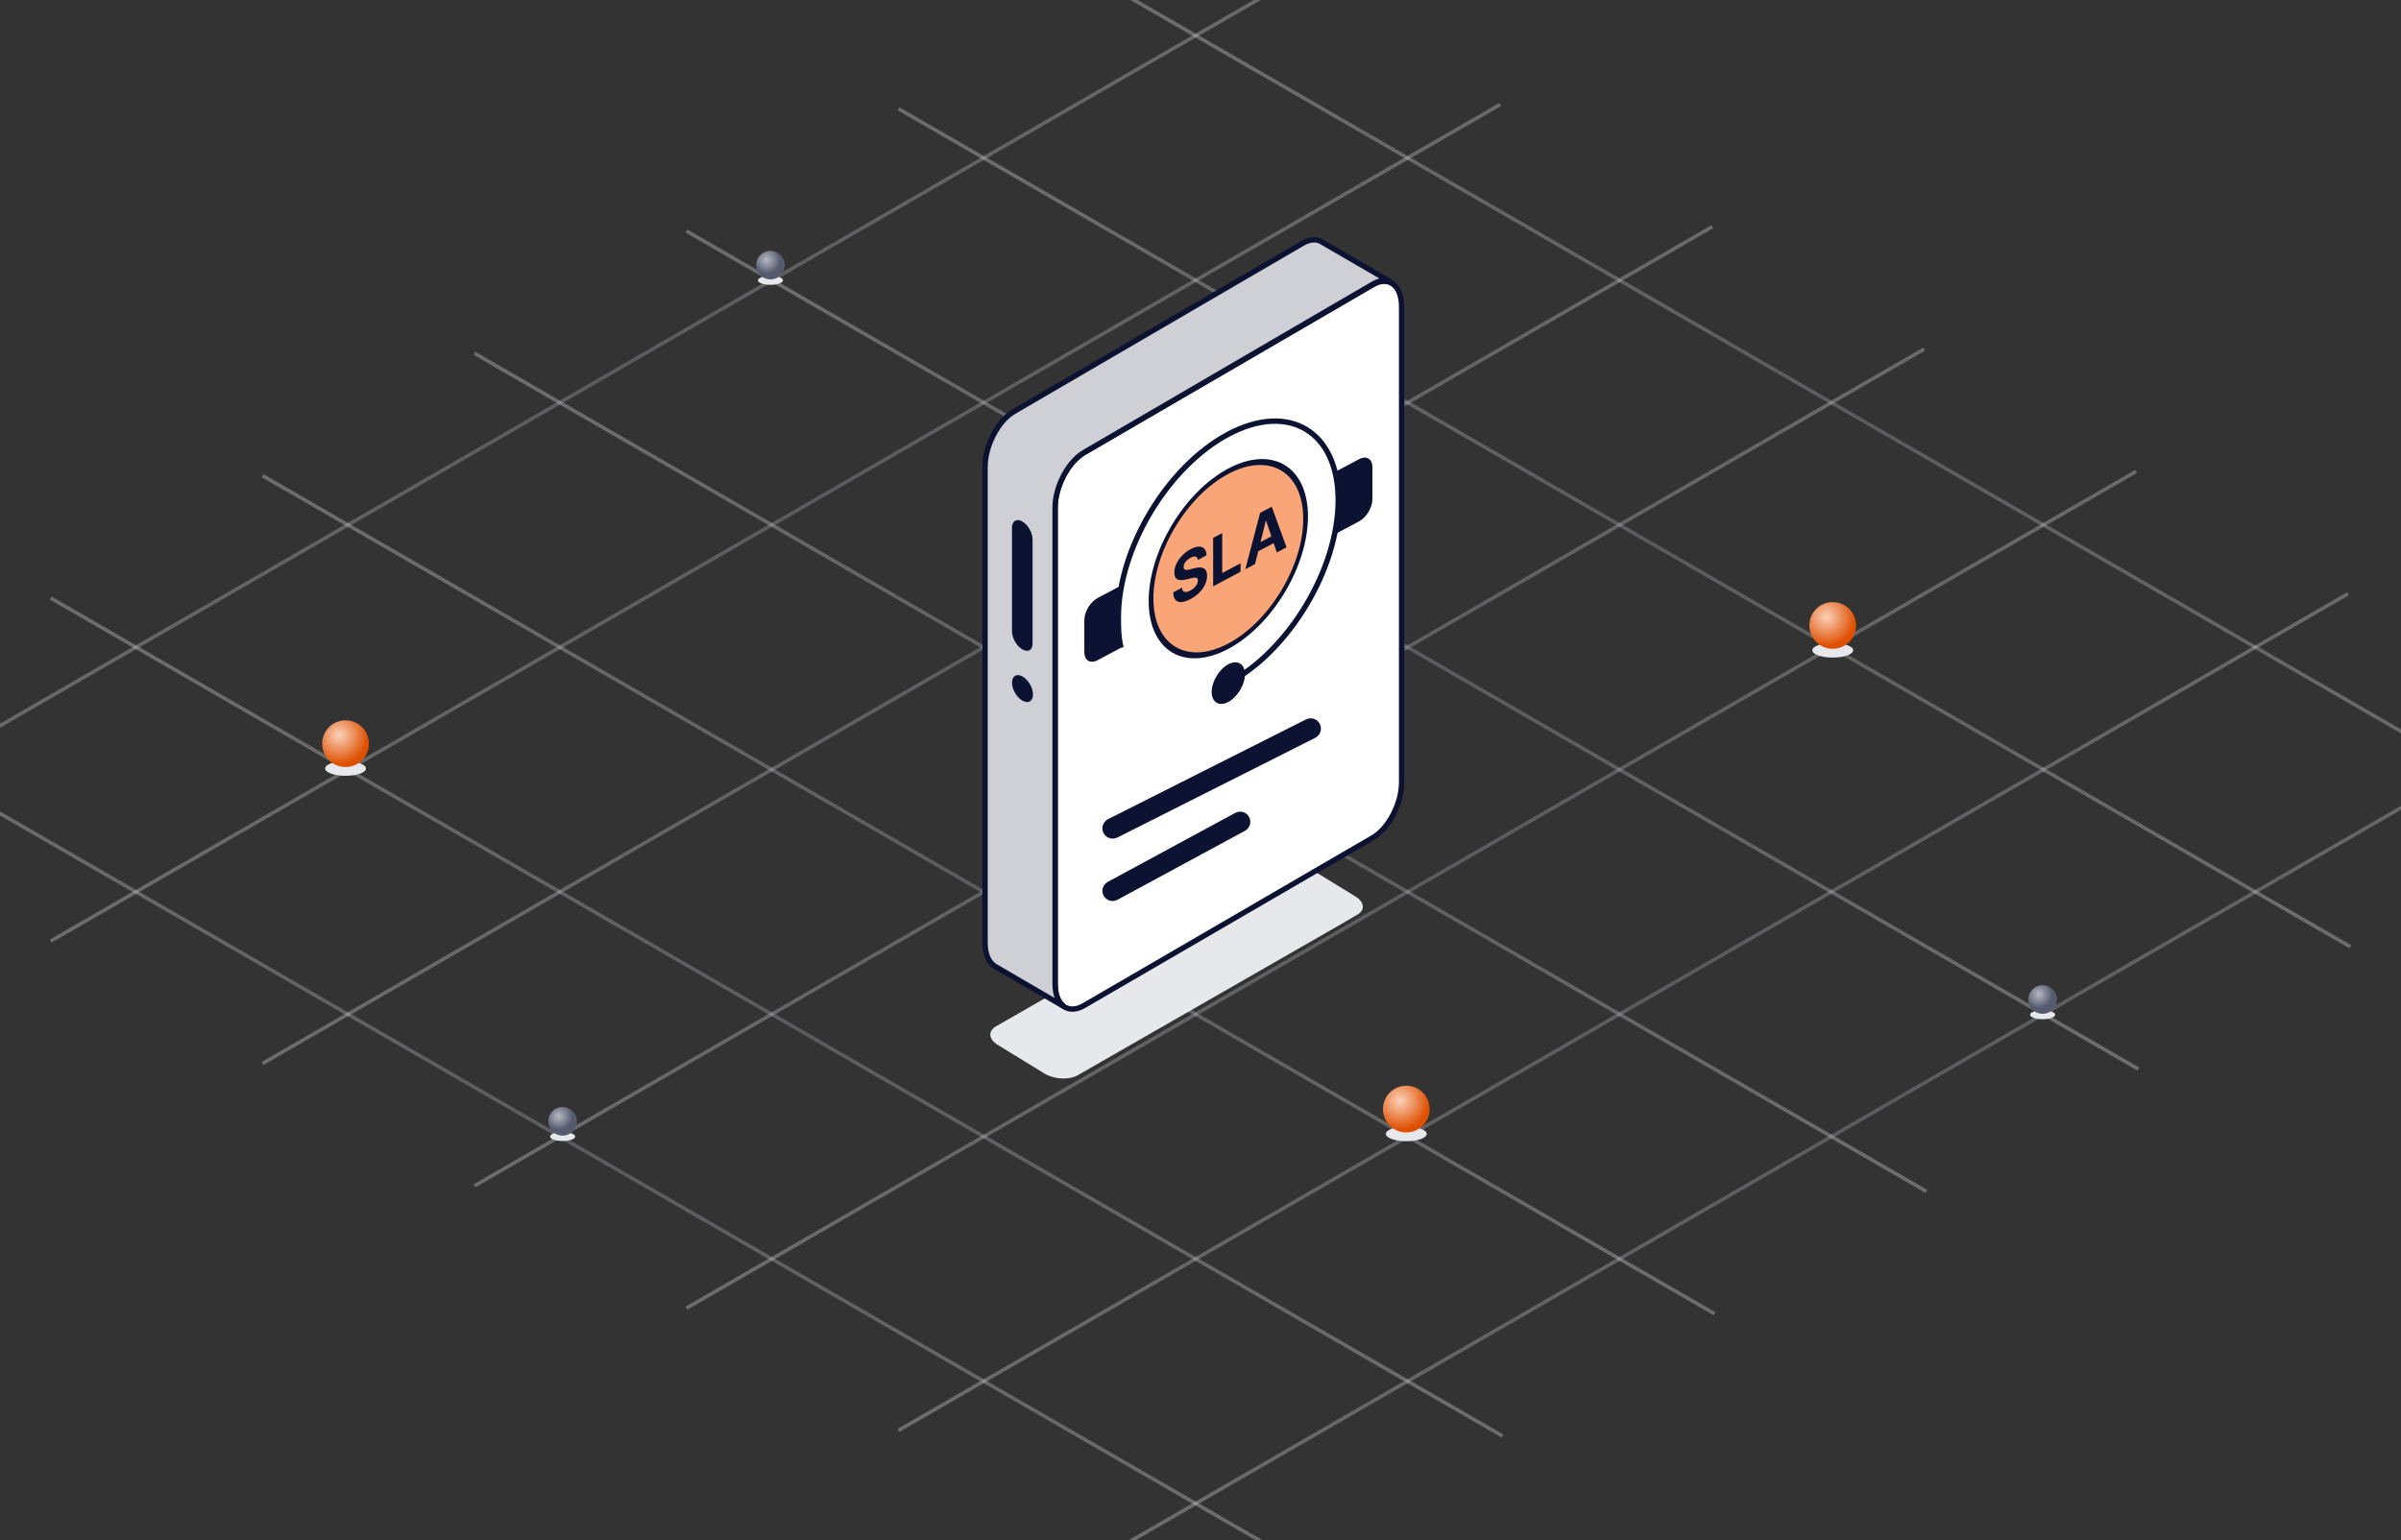
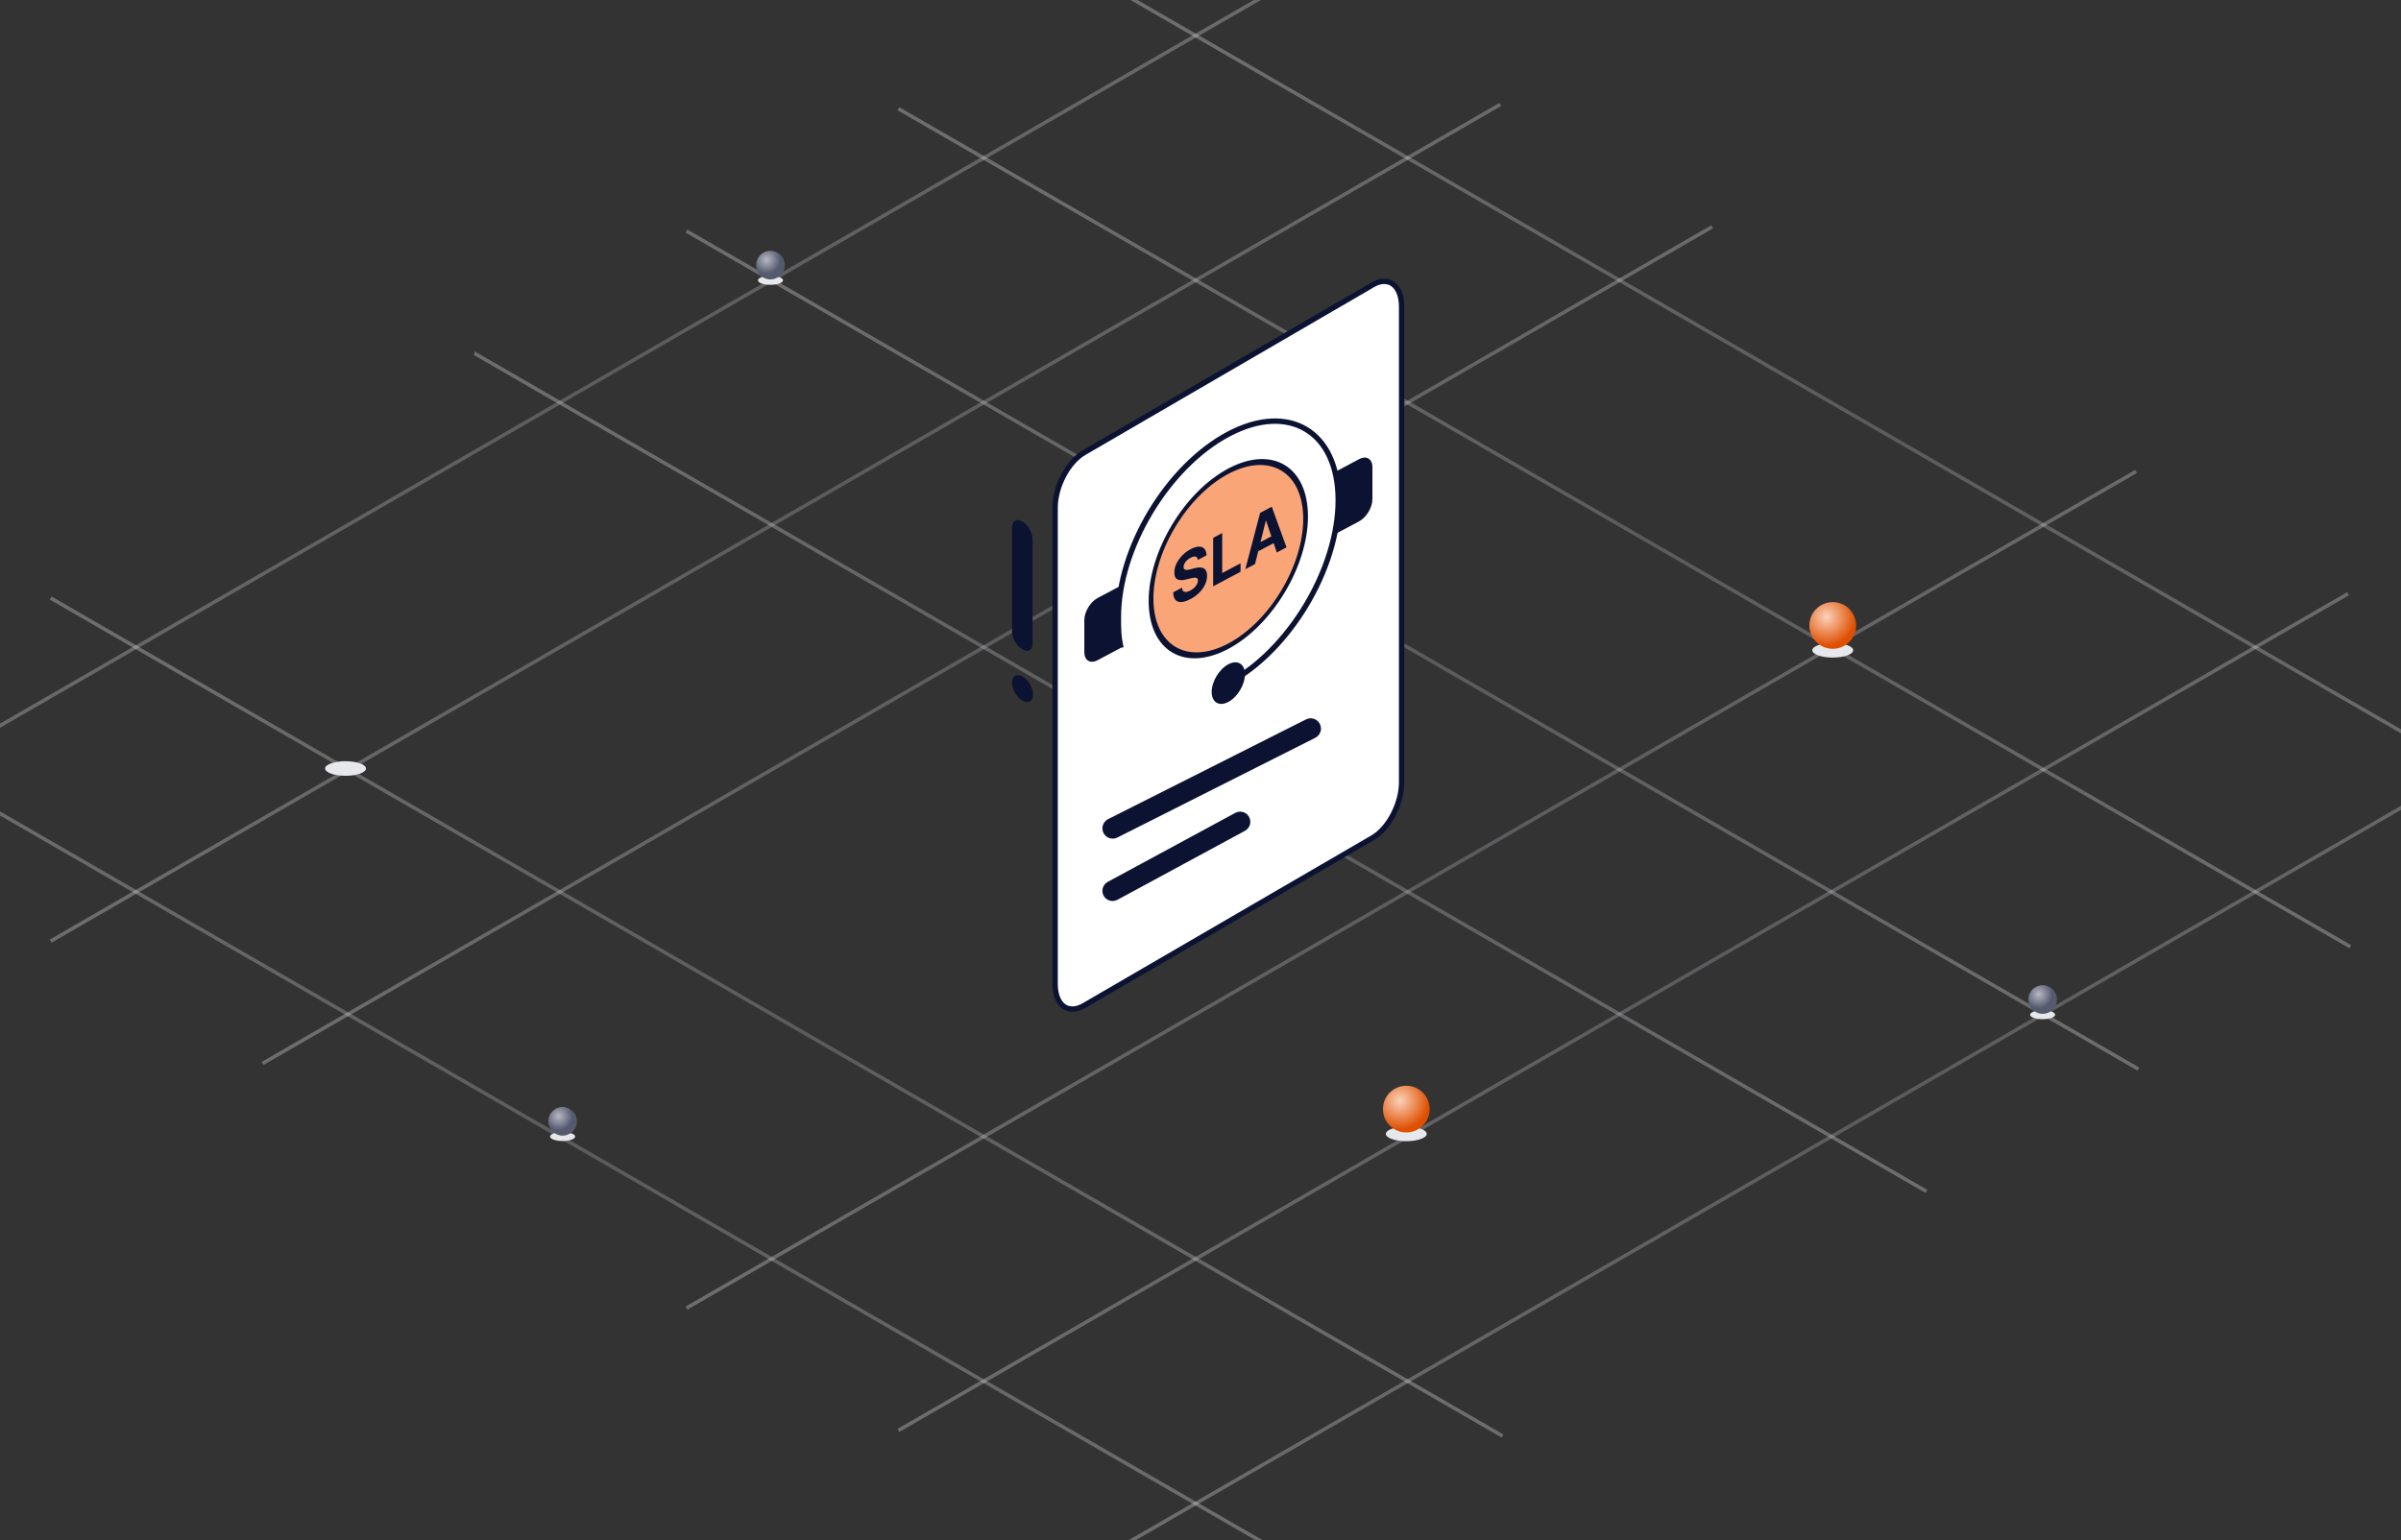
<svg xmlns="http://www.w3.org/2000/svg" width="670" height="430" viewBox="0 0 670 430" fill="none">
  <rect x="0" y="0" width="670" height="430" fill="#333333" stroke="none" />
  <g clip-path="url(#clip0_2868_88098)">
    <path d="M-45 201.086L-21.213 214.821L37.926 248.959H37.936L97.075 283.108L156.214 317.257L215.353 351.405L274.492 385.544H274.502L333.641 419.692L360.146 435" stroke="url(#paint0_linear_2868_88098)" stroke-opacity="0.3" />
    <path d="M14.139 166.937L37.936 180.672L97.075 214.821L156.214 248.959L215.353 283.108L274.502 317.256L333.641 351.405L392.78 385.544L419.294 400.851" stroke="url(#paint1_linear_2868_88098)" stroke-opacity="0.3" />
-     <path d="M73.278 132.789L97.075 146.524L156.214 180.672L215.353 214.821L274.493 248.96H274.503L333.642 283.108L392.781 317.257L451.92 351.405L478.434 366.713" stroke="url(#paint2_linear_2868_88098)" stroke-opacity="0.3" />
    <path d="M132.417 98.641H132.427L156.214 112.386L215.353 146.524L274.502 180.673L333.641 214.821L392.78 248.96L451.919 283.108L511.059 317.257L537.573 332.565" stroke="url(#paint3_linear_2868_88098)" stroke-opacity="0.3" />
    <path d="M191.566 64.502L215.353 78.237L274.502 112.385L333.642 146.524L392.781 180.672L451.92 214.821L511.059 248.96L570.208 283.108L596.712 298.416" stroke="url(#paint4_linear_2868_88098)" stroke-opacity="0.3" />
    <path d="M250.705 30.353L274.502 44.088L333.641 78.236L392.78 112.385L451.919 146.524L511.058 180.672L570.207 214.821L629.347 248.959L655.861 264.267" stroke="url(#paint5_linear_2868_88098)" stroke-opacity="0.3" />
    <path d="M309.845 -3.796L333.642 9.939L392.781 44.088L451.92 78.236L511.059 112.385H511.069L570.208 146.524L629.347 180.672L688.486 214.821L715 230.128" stroke="url(#paint6_linear_2868_88098)" stroke-opacity="0.3" />
    <path d="M714.363 199.882L688.486 214.821L629.347 248.96L570.208 283.108L511.059 317.257L451.92 351.405L392.781 385.544L333.642 419.692L309.845 433.428" stroke="url(#paint7_linear_2868_88098)" stroke-opacity="0.3" />
    <path d="M655.224 165.733L629.347 180.672L570.207 214.821L511.058 248.959L451.919 283.108L392.78 317.256L333.641 351.405L274.502 385.544H274.492L250.705 399.289" stroke="url(#paint8_linear_2868_88098)" stroke-opacity="0.3" />
    <path d="M596.085 131.584L570.208 146.523L511.059 180.672L451.92 214.821L392.781 248.959L333.642 283.108L274.502 317.256L215.353 351.405L191.566 365.14" stroke="url(#paint9_linear_2868_88098)" stroke-opacity="0.3" />
-     <path d="M536.935 97.436L511.068 112.386H511.058L451.919 146.524L392.78 180.673L333.641 214.821L274.502 248.96H274.492L215.353 283.109L156.214 317.257L132.427 330.992" stroke="url(#paint10_linear_2868_88098)" stroke-opacity="0.3" />
    <path d="M477.797 63.297L451.92 78.237L392.781 112.385L333.642 146.524L274.503 180.673L215.353 214.821L156.214 248.96L97.075 283.108L73.278 296.843" stroke="url(#paint11_linear_2868_88098)" stroke-opacity="0.3" />
    <path d="M418.657 29.149L392.78 44.088L333.641 78.237L274.502 112.385L215.353 146.524L156.214 180.672L97.075 214.821L37.936 248.96H37.926L14.139 262.705" stroke="url(#paint12_linear_2868_88098)" stroke-opacity="0.3" />
    <path d="M359.519 -5L333.641 9.939L274.502 44.088L215.353 78.237L156.214 112.385L97.075 146.524L37.936 180.672L-21.213 214.821L-45 228.556" stroke="url(#paint13_linear_2868_88098)" stroke-opacity="0.3" />
    <g style="mix-blend-mode:multiply">
      <ellipse cx="157" cy="317.25" rx="3.5" ry="1.25" fill="#E7E8EB" />
    </g>
    <circle cx="157" cy="313" r="4" fill="url(#paint14_radial_2868_88098)" />
    <g style="mix-blend-mode:multiply">
      <ellipse cx="570" cy="283.25" rx="3.5" ry="1.25" fill="#E7E8EB" />
    </g>
    <circle cx="570" cy="279" r="4" fill="url(#paint15_radial_2868_88098)" />
    <g style="mix-blend-mode:multiply">
      <ellipse cx="96.427" cy="214.515" rx="5.704" ry="2.037" fill="#E7E8EB" />
    </g>
-     <circle cx="96.427" cy="207.588" r="6.519" fill="url(#paint16_radial_2868_88098)" />
    <g style="mix-blend-mode:multiply">
      <ellipse cx="392.427" cy="316.515" rx="5.704" ry="2.037" fill="#E7E8EB" />
    </g>
    <circle cx="392.427" cy="309.588" r="6.519" fill="url(#paint17_radial_2868_88098)" />
    <g style="mix-blend-mode:multiply">
      <ellipse cx="511.427" cy="181.515" rx="5.704" ry="2.037" fill="#E7E8EB" />
    </g>
    <circle cx="511.427" cy="174.588" r="6.519" fill="url(#paint18_radial_2868_88098)" />
    <g style="mix-blend-mode:multiply">
      <ellipse cx="215" cy="78.25" rx="3.5" ry="1.25" fill="#E7E8EB" />
    </g>
    <circle cx="215" cy="74" r="4" fill="url(#paint19_radial_2868_88098)" />
-     <path d="M276.351 288.833C276.351 289.842 277.127 290.928 278.601 291.781L291.634 299.772C294.349 301.323 298.383 301.478 300.711 300.159L373.168 258.578L378.753 255.32C379.839 254.699 380.305 253.923 380.305 253.07C380.305 252.062 379.529 250.976 378.055 250.122L365.022 242.132C362.384 240.58 358.273 240.425 355.946 241.744L277.903 286.506C276.817 287.126 276.351 287.98 276.351 288.833Z" fill="#E7E8EB" />
    <path d="M294.426 141.746V274.636C294.426 277.662 295.357 279.834 296.831 280.92C297.064 281.075 297.296 281.23 297.529 281.308C298.925 281.928 300.632 281.773 302.494 280.687L383.053 233.847C387.475 231.287 391.121 224.382 391.121 218.409V85.597C391.121 82.572 390.19 80.399 388.716 79.313L388.095 78.925C386.699 78.305 384.992 78.382 383.131 79.469L373.123 85.287L302.571 126.309C297.994 128.946 294.426 135.851 294.426 141.746Z" fill="white" stroke="#0C1231" stroke-width="1.5" stroke-linecap="round" stroke-linejoin="round" />
    <path d="M309.543 229.324C308.826 229.685 308.374 230.42 308.374 231.223C308.374 232.807 310.043 233.835 311.458 233.122L366.697 205.276C367.414 204.915 367.867 204.181 367.867 203.378C367.867 201.794 366.197 200.766 364.783 201.479L309.543 229.324Z" fill="#0C1231" stroke="#0C1231" stroke-width="1.5" stroke-miterlimit="10" stroke-linecap="round" />
    <path d="M309.468 246.827C308.792 247.192 308.37 247.899 308.37 248.668C308.37 250.255 310.066 251.266 311.461 250.51L347.062 231.244C347.738 230.878 348.16 230.171 348.16 229.402C348.16 227.815 346.464 226.805 345.068 227.56L309.468 246.827Z" fill="#0C1231" stroke="#0C1231" stroke-width="1.5" stroke-miterlimit="10" stroke-linecap="round" />
    <circle cx="24.422" cy="24.422" r="24.422" transform="matrix(0.883 -0.469 0 1 321.199 142.982)" fill="#F9A577" stroke="#0C1231" stroke-width="1.5" stroke-linecap="round" stroke-linejoin="round" />
    <path d="M334.251 156.303C334.205 155.795 334.004 155.488 333.651 155.381C333.297 155.274 332.817 155.382 332.21 155.704C331.798 155.923 331.45 156.175 331.166 156.458C330.883 156.736 330.665 157.03 330.513 157.34C330.365 157.647 330.292 157.946 330.292 158.237C330.284 158.483 330.329 158.671 330.426 158.8C330.527 158.926 330.665 159.009 330.84 159.048C331.015 159.083 331.217 159.088 331.446 159.063C331.676 159.033 331.921 158.982 332.181 158.91L333.254 158.63C333.775 158.485 334.253 158.407 334.689 158.396C335.124 158.384 335.501 158.455 335.82 158.606C336.139 158.758 336.386 159.006 336.561 159.349C336.739 159.689 336.831 160.141 336.835 160.702C336.831 161.532 336.644 162.349 336.275 163.153C335.909 163.95 335.381 164.701 334.689 165.403C334 166.099 333.17 166.706 332.199 167.222C331.234 167.735 330.395 168.014 329.679 168.06C328.968 168.104 328.412 167.904 328.011 167.461C327.615 167.011 327.407 166.305 327.388 165.342L329.831 164.043C329.858 164.482 329.973 164.8 330.175 164.996C330.381 165.186 330.655 165.267 330.997 165.239C331.343 165.205 331.734 165.072 332.169 164.84C332.597 164.613 332.968 164.345 333.283 164.037C333.602 163.727 333.849 163.399 334.024 163.055C334.199 162.711 334.286 162.376 334.286 162.051C334.286 161.747 334.207 161.534 334.047 161.412C333.892 161.287 333.662 161.233 333.359 161.249C333.06 161.263 332.692 161.326 332.257 161.439L330.956 161.76C329.95 162.018 329.154 162.007 328.571 161.727C327.988 161.448 327.699 160.807 327.702 159.805C327.699 158.988 327.891 158.17 328.28 157.352C328.672 156.531 329.211 155.767 329.895 155.06C330.579 154.352 331.357 153.767 332.228 153.304C333.114 152.833 333.888 152.593 334.549 152.585C335.213 152.575 335.731 152.778 336.1 153.194C336.469 153.609 336.66 154.217 336.671 155.017L334.251 156.303ZM338.533 163.663V150.136L341.058 148.794V159.962L346.178 157.24V159.598L338.533 163.663ZM350.214 157.452L347.508 158.891L351.631 143.172L354.885 141.442L359.002 152.779L356.296 154.218L353.304 145.373L353.211 145.423L350.214 157.452ZM350.045 152.225L356.436 148.827V151.059L350.045 154.458V152.225Z" fill="#0C1231" />
    <path d="M342.76 190.68C359.701 181.672 373.434 158.816 373.434 139.629C373.434 120.443 359.701 112.191 342.76 121.198C325.819 130.206 312.086 153.062 312.086 172.249C312.086 175.317 312.086 177.756 312.817 180.825" stroke="#0C1231" stroke-width="1.5" />
    <circle cx="5.257" cy="5.257" r="5.257" transform="matrix(0.883 -0.469 0 1 338.121 187.891)" fill="#0C1231" />
    <path d="M382.968 130.409C382.968 128.081 381.302 127.08 379.247 128.173L373.005 131.492V148.852L379.247 145.533C381.302 144.44 382.968 141.667 382.968 139.34V130.409Z" fill="#0C1231" />
    <path d="M302.582 173.111C302.582 170.783 304.248 168.011 306.303 166.918L312.545 163.599V180.959L306.303 184.278C304.248 185.371 302.582 184.37 302.582 182.042V173.111Z" fill="#0C1231" />
-     <path d="M274.876 130.351V263.24C274.876 266.421 275.962 268.671 277.592 269.679L277.824 269.834L296.832 280.92C295.358 279.834 294.427 277.662 294.427 274.636V141.747C294.427 135.773 298.073 128.947 302.495 126.309L373.169 85.091L383.177 79.273C385.038 78.187 386.745 78.032 388.142 78.73L369.29 67.799L368.359 67.256C367.04 66.713 365.333 66.868 363.549 67.877L282.867 114.913C278.445 117.551 274.876 124.455 274.876 130.351Z" fill="#CED0D6" stroke="#0C1231" stroke-width="1.5" stroke-miterlimit="10" stroke-linecap="round" />
    <path d="M283.247 193.412C282.111 191.446 282.123 189.313 283.274 188.649C284.424 187.985 286.277 189.041 287.412 191.007C288.547 192.974 288.535 195.106 287.385 195.771C286.235 196.435 284.382 195.379 283.247 193.412Z" fill="#0C1231" />
-     <path d="M285.27 181.251C283.641 180.32 282.4 178.07 282.4 176.208V147.272C282.4 145.41 283.718 144.634 285.27 145.565C286.899 146.496 288.14 148.746 288.14 150.608V179.544C288.218 181.483 286.899 182.182 285.27 181.251Z" fill="#0C1231" />
+     <path d="M285.27 181.251C283.641 180.32 282.4 178.07 282.4 176.208V147.272C282.4 145.41 283.718 144.634 285.27 145.565C286.899 146.496 288.14 148.746 288.14 150.608V179.544C288.218 181.483 286.899 182.182 285.27 181.251" fill="#0C1231" />
  </g>
  <defs>
    <linearGradient id="paint0_linear_2868_88098" x1="364" y1="435" x2="-14.426" y2="226.21" gradientUnits="userSpaceOnUse">
      <stop offset="0.064" stop-color="#F3F3F4" />
      <stop offset="0.528" stop-color="#B7B8C2" />
      <stop offset="1" stop-color="#F3F3F4" />
    </linearGradient>
    <linearGradient id="paint1_linear_2868_88098" x1="423.149" y1="400.851" x2="44.718" y2="192.053" gradientUnits="userSpaceOnUse">
      <stop offset="0.064" stop-color="#F3F3F4" />
      <stop offset="0.528" stop-color="#B7B8C2" />
      <stop offset="1" stop-color="#F3F3F4" />
    </linearGradient>
    <linearGradient id="paint2_linear_2868_88098" x1="482.288" y1="366.713" x2="103.85" y2="157.919" gradientUnits="userSpaceOnUse">
      <stop offset="0.064" stop-color="#F3F3F4" />
      <stop offset="0.528" stop-color="#B7B8C2" />
      <stop offset="1" stop-color="#F3F3F4" />
    </linearGradient>
    <linearGradient id="paint3_linear_2868_88098" x1="541.427" y1="332.565" x2="162.988" y2="123.771" gradientUnits="userSpaceOnUse">
      <stop offset="0.064" stop-color="#F3F3F4" />
      <stop offset="0.528" stop-color="#B7B8C2" />
      <stop offset="1" stop-color="#F3F3F4" />
    </linearGradient>
    <linearGradient id="paint4_linear_2868_88098" x1="600.566" y1="298.416" x2="222.14" y2="89.626" gradientUnits="userSpaceOnUse">
      <stop offset="0.064" stop-color="#F3F3F4" />
      <stop offset="0.528" stop-color="#B7B8C2" />
      <stop offset="1" stop-color="#F3F3F4" />
    </linearGradient>
    <linearGradient id="paint5_linear_2868_88098" x1="659.715" y1="264.267" x2="281.284" y2="55.469" gradientUnits="userSpaceOnUse">
      <stop offset="0.064" stop-color="#F3F3F4" />
      <stop offset="0.528" stop-color="#B7B8C2" />
      <stop offset="1" stop-color="#F3F3F4" />
    </linearGradient>
    <linearGradient id="paint6_linear_2868_88098" x1="718.855" y1="230.128" x2="340.416" y2="21.335" gradientUnits="userSpaceOnUse">
      <stop offset="0.064" stop-color="#F3F3F4" />
      <stop offset="0.528" stop-color="#B7B8C2" />
      <stop offset="1" stop-color="#F3F3F4" />
    </linearGradient>
    <linearGradient id="paint7_linear_2868_88098" x1="768.237" y1="167.514" x2="320.1" y2="438.463" gradientUnits="userSpaceOnUse">
      <stop offset="0.064" stop-color="#F3F3F4" />
      <stop offset="0.528" stop-color="#B7B8C2" />
      <stop offset="1" stop-color="#F3F3F4" />
    </linearGradient>
    <linearGradient id="paint8_linear_2868_88098" x1="709.097" y1="133.364" x2="260.95" y2="404.307" gradientUnits="userSpaceOnUse">
      <stop offset="0.064" stop-color="#F3F3F4" />
      <stop offset="0.528" stop-color="#B7B8C2" />
      <stop offset="1" stop-color="#F3F3F4" />
    </linearGradient>
    <linearGradient id="paint9_linear_2868_88098" x1="649.958" y1="99.216" x2="201.811" y2="370.158" gradientUnits="userSpaceOnUse">
      <stop offset="0.064" stop-color="#F3F3F4" />
      <stop offset="0.528" stop-color="#B7B8C2" />
      <stop offset="1" stop-color="#F3F3F4" />
    </linearGradient>
    <linearGradient id="paint10_linear_2868_88098" x1="590.807" y1="65.068" x2="142.665" y2="336.001" gradientUnits="userSpaceOnUse">
      <stop offset="0.064" stop-color="#F3F3F4" />
      <stop offset="0.528" stop-color="#B7B8C2" />
      <stop offset="1" stop-color="#F3F3F4" />
    </linearGradient>
    <linearGradient id="paint11_linear_2868_88098" x1="531.67" y1="30.93" x2="83.533" y2="301.878" gradientUnits="userSpaceOnUse">
      <stop offset="0.064" stop-color="#F3F3F4" />
      <stop offset="0.528" stop-color="#B7B8C2" />
      <stop offset="1" stop-color="#F3F3F4" />
    </linearGradient>
    <linearGradient id="paint12_linear_2868_88098" x1="472.531" y1="-3.22" x2="24.383" y2="267.723" gradientUnits="userSpaceOnUse">
      <stop offset="0.064" stop-color="#F3F3F4" />
      <stop offset="0.528" stop-color="#B7B8C2" />
      <stop offset="1" stop-color="#F3F3F4" />
    </linearGradient>
    <linearGradient id="paint13_linear_2868_88098" x1="413.392" y1="-37.369" x2="-34.755" y2="233.574" gradientUnits="userSpaceOnUse">
      <stop offset="0.064" stop-color="#F3F3F4" />
      <stop offset="0.528" stop-color="#B7B8C2" />
      <stop offset="1" stop-color="#F3F3F4" />
    </linearGradient>
    <radialGradient id="paint14_radial_2868_88098" cx="0" cy="0" r="1" gradientUnits="userSpaceOnUse" gradientTransform="translate(155.909 311.545) rotate(56.889) scale(4.993)">
      <stop stop-color="#B7B8C2" />
      <stop offset="0.773" stop-color="#555A6F" />
    </radialGradient>
    <radialGradient id="paint15_radial_2868_88098" cx="0" cy="0" r="1" gradientUnits="userSpaceOnUse" gradientTransform="translate(568.909 277.545) rotate(56.889) scale(4.993)">
      <stop stop-color="#B7B8C2" />
      <stop offset="0.773" stop-color="#555A6F" />
    </radialGradient>
    <radialGradient id="paint16_radial_2868_88098" cx="0" cy="0" r="1" gradientUnits="userSpaceOnUse" gradientTransform="translate(94.649 205.217) rotate(56.889) scale(8.137)">
      <stop stop-color="#FCD2BB" />
      <stop offset="1" stop-color="#DE4F00" />
    </radialGradient>
    <radialGradient id="paint17_radial_2868_88098" cx="0" cy="0" r="1" gradientUnits="userSpaceOnUse" gradientTransform="translate(390.649 307.217) rotate(56.889) scale(8.137)">
      <stop stop-color="#FCD2BB" />
      <stop offset="1" stop-color="#DE4F00" />
    </radialGradient>
    <radialGradient id="paint18_radial_2868_88098" cx="0" cy="0" r="1" gradientUnits="userSpaceOnUse" gradientTransform="translate(509.649 172.217) rotate(56.889) scale(8.137)">
      <stop stop-color="#FCD2BB" />
      <stop offset="1" stop-color="#DE4F00" />
    </radialGradient>
    <radialGradient id="paint19_radial_2868_88098" cx="0" cy="0" r="1" gradientUnits="userSpaceOnUse" gradientTransform="translate(213.909 72.546) rotate(56.889) scale(4.993)">
      <stop stop-color="#B7B8C2" />
      <stop offset="0.773" stop-color="#555A6F" />
    </radialGradient>
    <clipPath id="clip0_2868_88098">
      <rect width="670" height="430" fill="white" />
    </clipPath>
  </defs>
</svg>